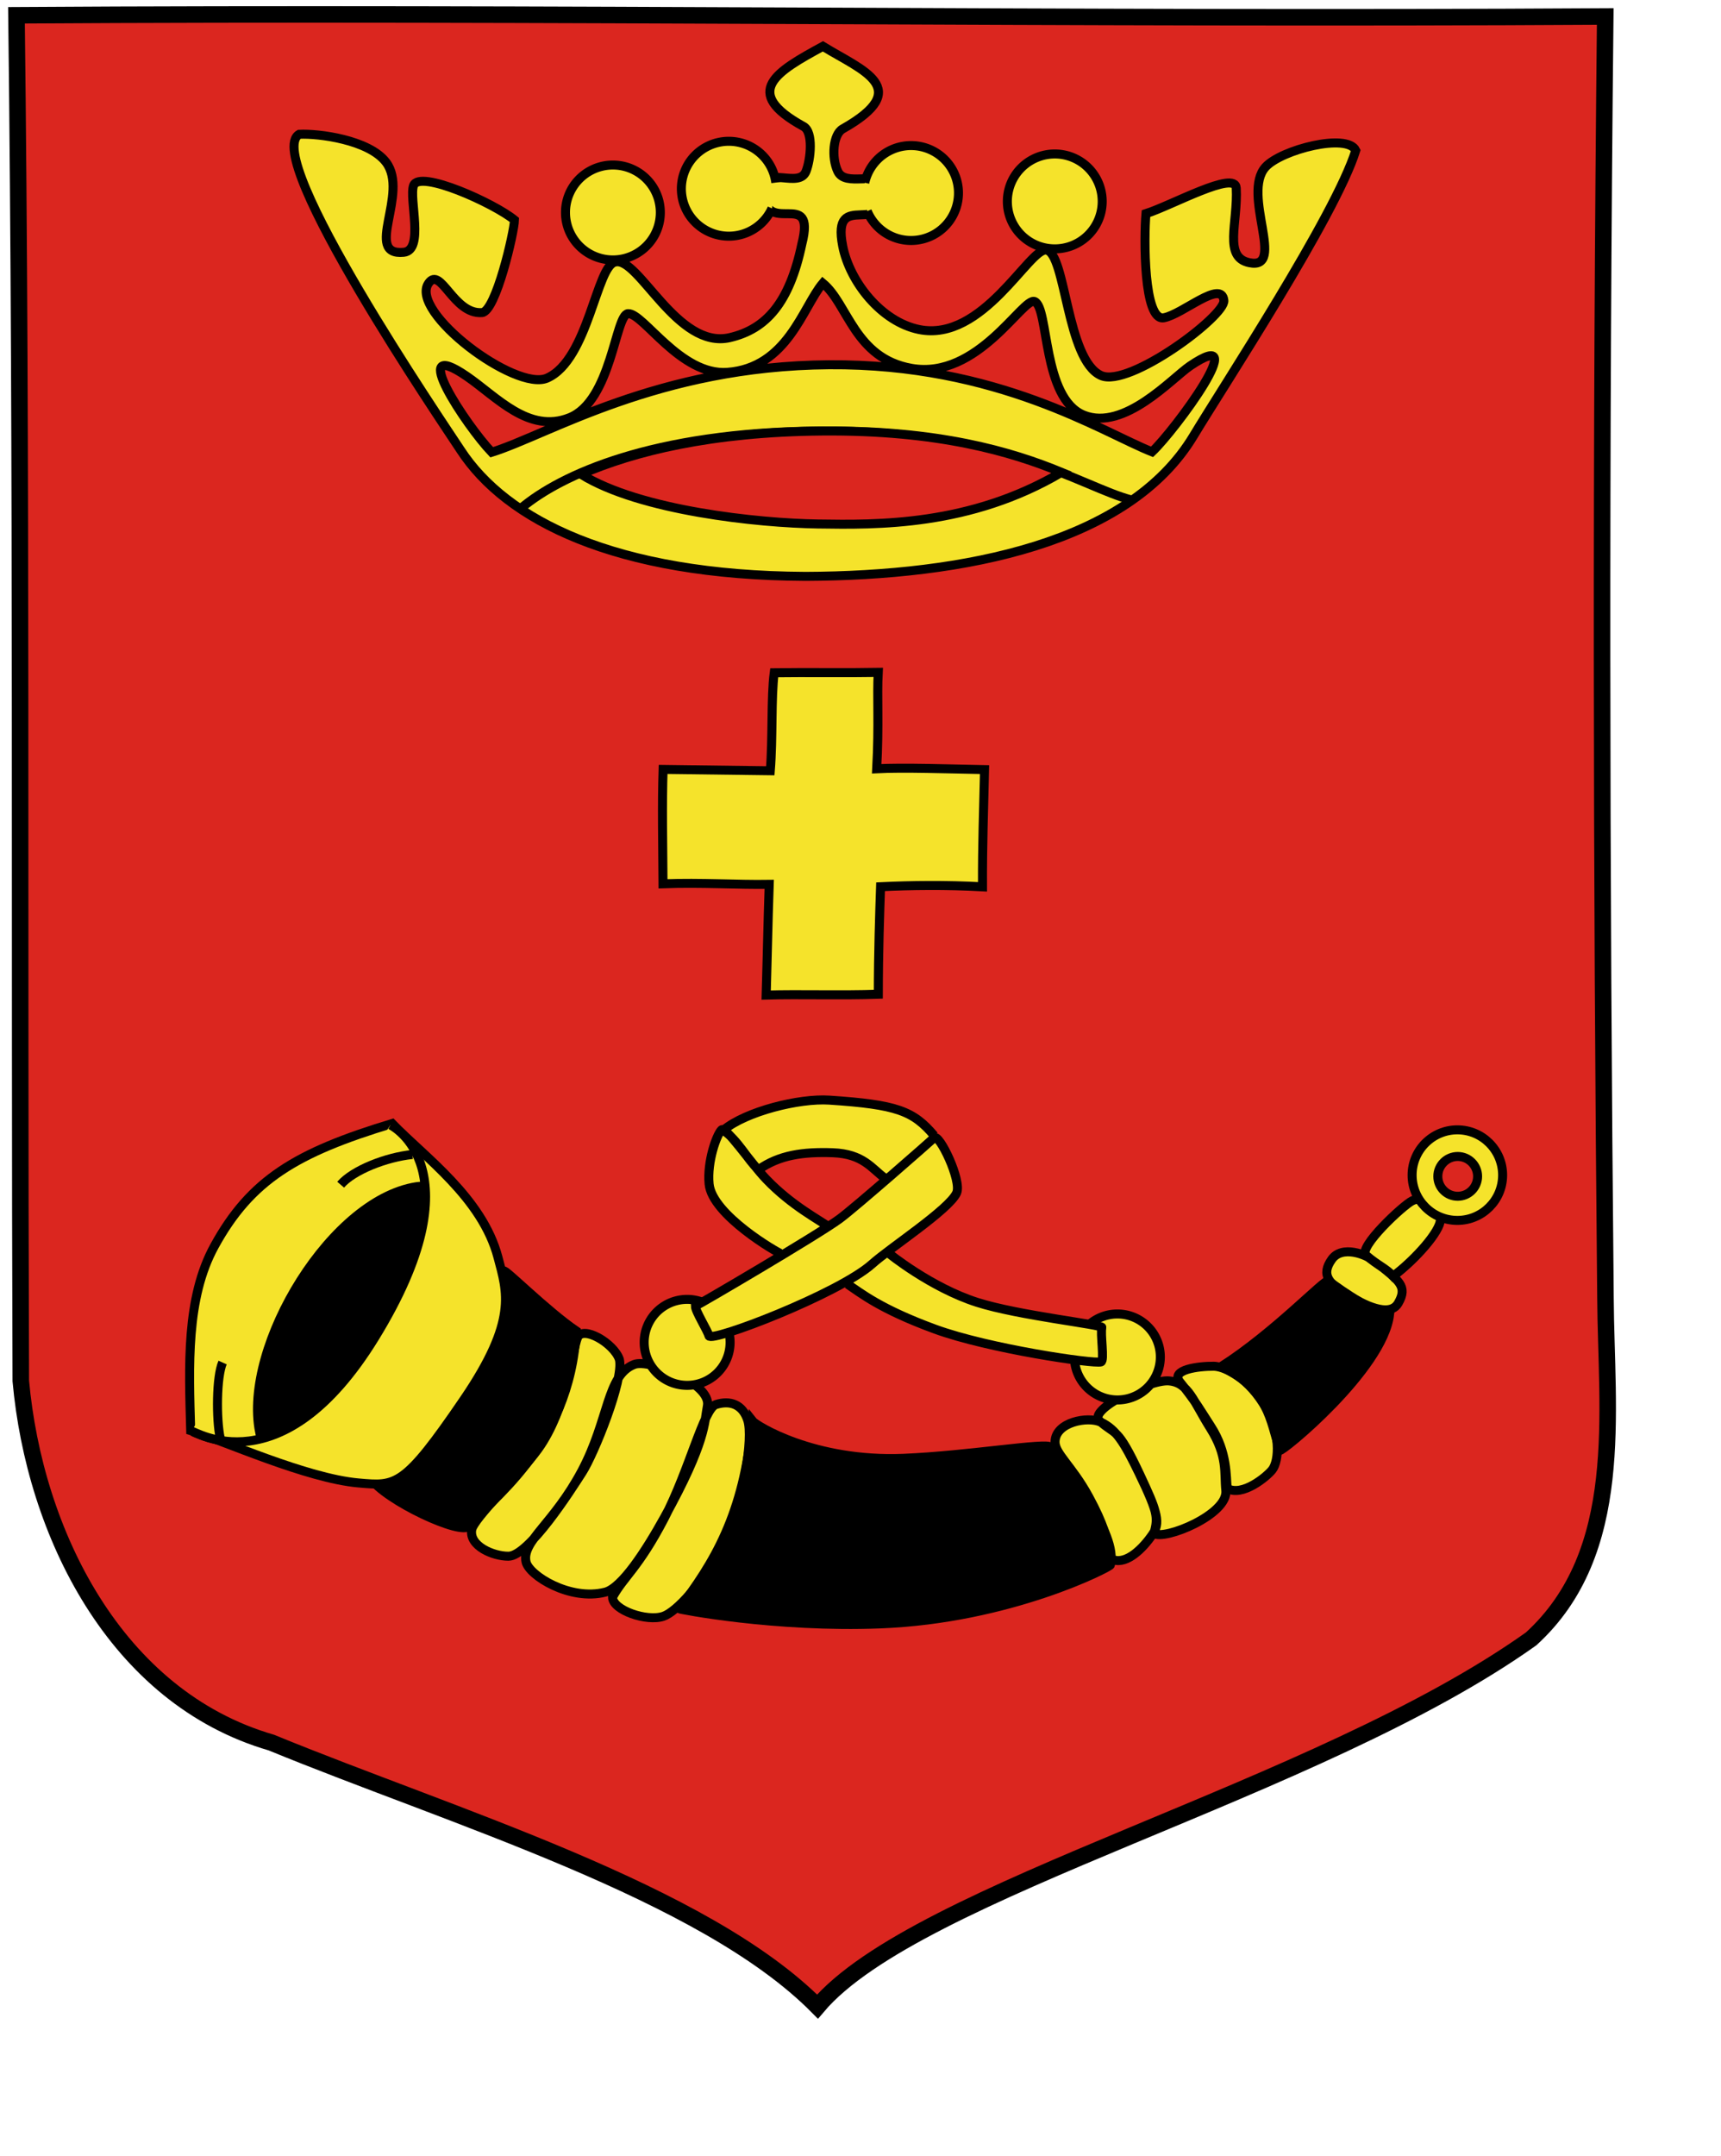
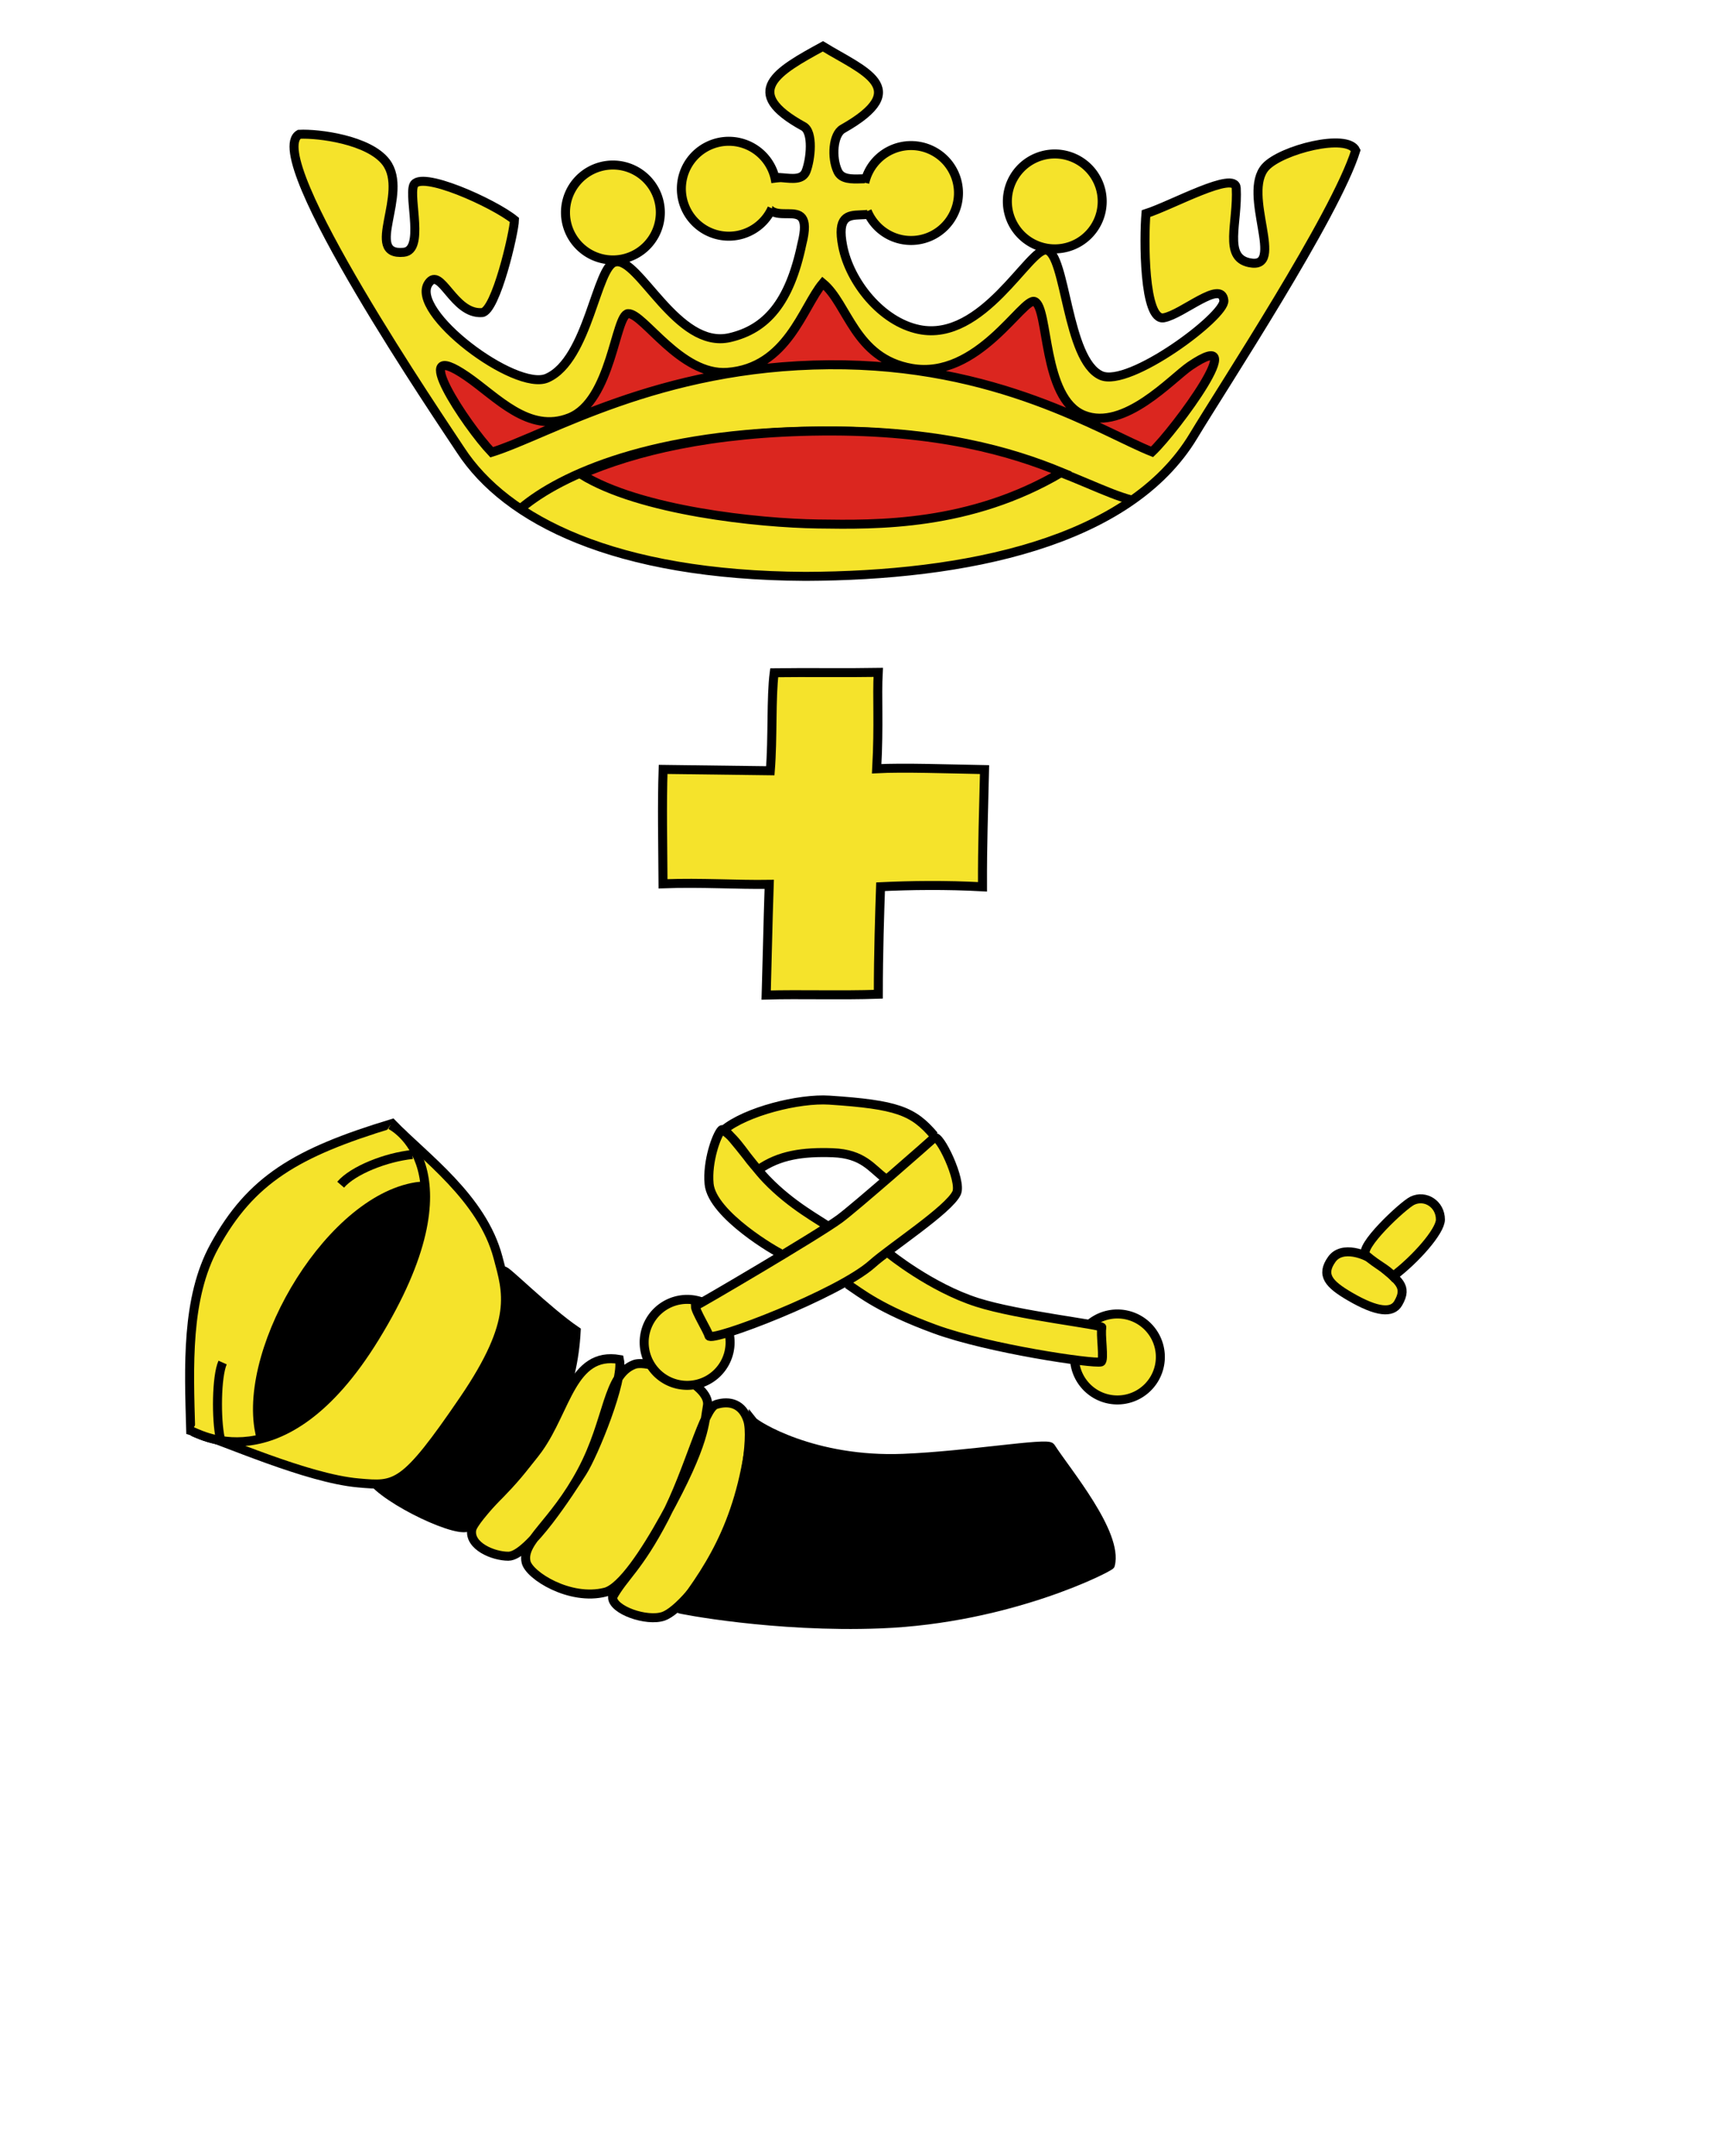
<svg xmlns="http://www.w3.org/2000/svg" version="1.0" width="484pt" height="606pt" id="svg1340">
  <defs id="defs1343" />
  <g id="layer1" />
  <g id="layer2" />
-   <path d="M 306.544,751.964 C 343.902,707.793 493.977,671.231 574.144,614.157 C 609.796,581.629 602.27,529.377 602.013,486.386 C 600.448,326.784 600.209,165.77 601.923,6.18 C 402.641,7.388 206.809,4.469 6.183,5.726 C 8.238,175.35 7.185,347.876 7.796,517.47 C 12.928,574.296 43.203,636.027 101.755,653.029 C 169.549,680.862 264.031,709.03 306.544,751.964 z " style="fill:#db261f;fill-opacity:1;fill-rule:evenodd;stroke:#000000;stroke-width:6.196px;stroke-linecap:butt;stroke-linejoin:miter;stroke-opacity:1" id="path1405" />
  <path d="M 287.309,372.897 C 299.943,372.533 315.413,373.081 329.347,372.594 C 329.357,356.957 329.864,341.797 330.192,332.301 C 341.38,331.762 354.82,331.584 368.409,332.332 C 368.357,315.654 368.827,304.771 369.18,288.407 C 355.247,288.152 338.795,287.566 328.738,288.088 C 329.65,271.352 328.807,261.141 329.312,251.975 C 320.04,252.164 300.309,251.952 290.308,252.11 C 289.107,261.258 289.82,276.526 288.844,288.844 C 277.962,288.727 259.528,288.49 248.65,288.335 C 248.207,301.637 248.523,316.411 248.614,331.207 C 263.107,330.67 276.382,331.605 288.437,331.407 C 288,343.632 287.421,370.236 287.309,372.897 z " style="fill:#f5e32b;fill-opacity:1;fill-rule:evenodd;stroke:#000000;stroke-width:3.375;stroke-linecap:butt;stroke-linejoin:miter;stroke-miterlimit:4;stroke-dasharray:none;stroke-opacity:1" id="path1407" />
  <path d="M 172.75,168.725 C 166.731,159.506 97.907,58.622 112.198,50.325 C 119.434,49.947 138.384,52.386 144.768,60.814 C 153.562,72.424 136.137,96.026 151.393,94.541 C 159.193,93.782 153.285,74.578 155.075,69.536 C 157.227,63.473 185.282,76.172 192.914,82.434 C 192.831,86.913 185.938,116.764 180.737,117.145 C 170.017,117.931 165.267,99.537 160.69,106.155 C 153.312,116.819 193.289,146.891 205.147,141.692 C 220.694,134.876 223.657,99.241 230.788,98.174 C 239.507,96.177 253.919,131.118 273.679,126.519 C 287.264,123.357 296.04,113.539 300.669,91.466 C 306.271,69.454 285.805,90.062 286.536,70.716 C 286.876,61.851 299.645,70.853 302.261,64.167 C 303.994,59.737 305.076,49.46 301.303,47.391 C 277.727,34.46 291.274,26.786 308.573,17.358 C 323.436,26.473 342.929,33.078 315.972,48.314 C 312.383,50.343 311.681,59.01 314.143,64.208 C 317.051,70.347 329.329,63.626 330.2,70.121 C 332.961,90.695 311.585,69.899 315.999,92.253 C 318.648,105.674 330.471,120.6 344.645,123.493 C 368.525,128.367 386.053,92.698 392.35,93.702 C 399.723,94.878 399.879,134.969 412.889,140.737 C 423.376,145.386 459.565,118.393 458.921,112.593 C 458.033,104.6 443.415,117.831 436.387,119.095 C 428.785,120.462 428.908,89.057 429.71,80.049 C 439.273,77.035 463.191,63.697 463.559,70.466 C 464.267,83.483 458.604,96.391 468.445,98.442 C 482.492,101.37 465.445,72.653 474.525,62.603 C 480.419,56.08 505.197,49.755 508.377,56.375 C 500.798,80.761 458.46,145.163 447.533,163.336 C 423.363,203.529 361.703,215.779 302.034,215.996 C 230.409,215.652 189.772,194.798 172.75,168.725 z " style="fill:#f5e32b;fill-opacity:1;fill-rule:evenodd;stroke:#000000;stroke-width:3.375;stroke-linecap:butt;stroke-linejoin:miter;stroke-miterlimit:4;stroke-dasharray:none;stroke-opacity:1" id="path1409" />
  <path d="M 195.547,190.326 C 210.185,178.046 244.544,162.081 306.553,161.53 C 377.03,160.904 405.444,182.522 424.281,187.368" style="fill:none;fill-opacity:1;fill-rule:evenodd;stroke:#000000;stroke-width:3.375;stroke-linecap:butt;stroke-linejoin:miter;stroke-miterlimit:4;stroke-dasharray:none;stroke-opacity:1" id="path1411" />
  <path d="M 431.989,169.331 C 413.255,161.902 374.084,136.224 310.871,136.69 C 246.729,137.164 205.623,162.852 184.376,169.484 C 174.824,159.484 152.229,125.397 175.018,141.014 C 186.269,148.724 198.252,162.598 213.533,156.538 C 229.352,150.264 230.706,117.779 235.518,117.538 C 241.23,117.252 255.158,140.822 272.711,139.541 C 295.276,137.895 300.971,115.119 308.537,106.11 C 318.044,113.921 320.407,134.281 341.808,138.04 C 366.664,142.407 383.61,111.193 387.965,113.001 C 393.391,115.255 390.725,149.285 406.4,155.577 C 421.573,161.666 439.46,141.709 446.267,137.112 C 470.236,120.927 440.708,161.115 431.989,169.331 z " style="fill:#db261f;fill-opacity:1;fill-rule:evenodd;stroke:#000000;stroke-width:3.375;stroke-linecap:butt;stroke-linejoin:miter;stroke-miterlimit:4;stroke-dasharray:none;stroke-opacity:1" id="path1416" />
  <path d="M 302.779 66.927 A 3.513 3.513 0 1 1  295.753,66.927 A 3.513 3.513 0 1 1  302.779 66.927 z" transform="matrix(5.062,0,0,5.062,-1285.059,-259.156)" style="opacity:1;fill:#f5e32b;fill-opacity:1;fill-rule:evenodd;stroke:#000000;stroke-width:0.667;stroke-linecap:butt;stroke-linejoin:miter;stroke-miterlimit:4;stroke-dasharray:none;stroke-dashoffset:0;stroke-opacity:1" id="path2291" />
  <path d="M 302.779 66.927 A 3.513 3.513 0 1 1  295.753,66.927 A 3.513 3.513 0 1 1  302.779 66.927 z" transform="matrix(5.062,0,0,5.062,-1119.368,-263.301)" style="opacity:1;fill:#f5e32b;fill-opacity:1;fill-rule:evenodd;stroke:#000000;stroke-width:0.667;stroke-linecap:butt;stroke-linejoin:miter;stroke-miterlimit:4;stroke-dasharray:none;stroke-dashoffset:0;stroke-opacity:1" id="path2295" />
  <path d="M 302.463,68.383 A 3.513,3.513 0 1 1 302.749,66.472" transform="matrix(5.062,0,0,5.062,-1241.6,-268.059)" style="opacity:1;fill:#f5e32b;fill-opacity:1;fill-rule:evenodd;stroke:#000000;stroke-width:0.667;stroke-linecap:butt;stroke-linejoin:miter;stroke-miterlimit:4;stroke-dasharray:none;stroke-dashoffset:0;stroke-opacity:1" id="path4916" />
  <path d="M 302.513,68.266 A 3.513,3.513 0 1 1 302.695,66.166" transform="matrix(-5.062,0,0,5.062,1856.505,-266.447)" style="opacity:1;fill:#f5e32b;fill-opacity:1;fill-rule:evenodd;stroke:#000000;stroke-width:0.667;stroke-linecap:butt;stroke-linejoin:miter;stroke-miterlimit:4;stroke-dasharray:none;stroke-dashoffset:0;stroke-opacity:1" id="path4922" />
  <path d="M 398.064,177.007 C 379.274,169.248 351.786,161.143 308.24,161.53 C 266.615,161.9 237.449,169.216 217.895,177.747 C 239.966,191.451 284.512,196.035 306.648,196.364 C 328.839,196.693 363.74,197.26 398.064,177.007 z " style="fill:#db261f;fill-opacity:1;fill-rule:evenodd;stroke:#000000;stroke-width:3.375;stroke-linecap:butt;stroke-linejoin:miter;stroke-miterlimit:4;stroke-dasharray:none;stroke-opacity:1" id="path9291" />
-   <path d="M 176.876,573.314 C 175.905,579.391 184.95,583.208 190.645,583.19 C 198.295,583.167 214.066,558.384 218.368,551.667 C 222.653,544.974 233.992,517.237 232.263,509.455 C 230.201,503.365 218.558,496.593 216.567,501.24 C 214.493,506.396 212.444,528.157 201.824,542.971 C 194.971,552.531 177.565,569.005 176.876,573.314 z M 197.252,585.306 C 198.34,590.377 213.74,600.044 226.955,596.658 C 233.091,595.086 242.036,581.475 249.158,568.601 C 264.868,540.202 264.064,533.167 265.266,526.838 C 266.844,518.531 243.591,509.101 237.822,511.325 C 227.42,515.335 228.454,531.953 218.133,551.299 C 207.546,571.145 195.583,577.53 197.252,585.306 z M 229.691,598.534 C 229.663,603.402 242.582,607.845 248.783,605.694 C 253.495,604.059 263.456,593.879 271.455,577.653 C 278.957,562.434 282.435,538.752 280.404,532.31 C 278.488,526.228 273.747,524.68 268.472,526.343 C 263.834,527.805 258.568,550.805 249.082,569.002 C 239.303,587.759 233.923,590.769 229.691,598.534 z " style="fill:#f5e32b;fill-opacity:1;fill-rule:evenodd;stroke:#000000;stroke-width:3.375px;stroke-linecap:butt;stroke-linejoin:miter;stroke-opacity:1" id="path11933" />
-   <path d="M 417.558,584.561 C 422.543,586.145 428.459,580.452 432.179,575.002 C 435.005,570.861 434.47,567.246 427.116,552.076 C 421.549,540.592 418.553,535.623 412.7,532.917 C 407.864,530.681 395.787,532.921 395.62,540.264 C 395.518,544.755 401.871,549.195 408.276,560.936 C 419.59,581.674 413.281,583.201 417.558,584.561 z M 432.679,574.647 C 436.569,577.339 460.613,567.605 459.662,558.54 C 458.963,551.883 460.47,545.735 453.839,535.201 C 447.46,525.068 445.648,518.021 438.23,517.483 C 430.998,516.958 407.785,528.275 412.254,532.423 C 418.385,538.113 418.689,533.945 427.472,552.709 C 433.862,566.362 434.499,568.395 432.679,574.647 z M 460.167,557.772 C 465.804,561.013 474.971,553.429 477.042,550.811 C 479.689,547.464 480.459,536.596 473.667,525.92 C 466.765,515.071 458.401,512.028 455.105,511.998 C 449.549,511.951 438.666,513.243 442.448,517.904 C 448.48,525.339 450.036,528.386 454.05,534.569 C 460.307,544.206 459.74,553.561 460.167,557.772 z " style="fill:#f5e32b;fill-opacity:1;fill-rule:evenodd;stroke:#000000;stroke-width:3.375px;stroke-linecap:butt;stroke-linejoin:miter;stroke-opacity:1" id="path12815" />
+   <path d="M 176.876,573.314 C 175.905,579.391 184.95,583.208 190.645,583.19 C 198.295,583.167 214.066,558.384 218.368,551.667 C 222.653,544.974 233.992,517.237 232.263,509.455 C 214.493,506.396 212.444,528.157 201.824,542.971 C 194.971,552.531 177.565,569.005 176.876,573.314 z M 197.252,585.306 C 198.34,590.377 213.74,600.044 226.955,596.658 C 233.091,595.086 242.036,581.475 249.158,568.601 C 264.868,540.202 264.064,533.167 265.266,526.838 C 266.844,518.531 243.591,509.101 237.822,511.325 C 227.42,515.335 228.454,531.953 218.133,551.299 C 207.546,571.145 195.583,577.53 197.252,585.306 z M 229.691,598.534 C 229.663,603.402 242.582,607.845 248.783,605.694 C 253.495,604.059 263.456,593.879 271.455,577.653 C 278.957,562.434 282.435,538.752 280.404,532.31 C 278.488,526.228 273.747,524.68 268.472,526.343 C 263.834,527.805 258.568,550.805 249.082,569.002 C 239.303,587.759 233.923,590.769 229.691,598.534 z " style="fill:#f5e32b;fill-opacity:1;fill-rule:evenodd;stroke:#000000;stroke-width:3.375px;stroke-linecap:butt;stroke-linejoin:miter;stroke-opacity:1" id="path11933" />
  <path d="M 71.73,536.322 C 72.99,536.093 105.597,558.055 140.495,501.307 C 179.323,438.17 146.984,421.863 146.402,421.572" style="fill:#f5e32b;fill-opacity:1;fill-rule:nonzero;stroke:#000000;stroke-width:3.375px;stroke-linecap:butt;stroke-linejoin:miter;stroke-opacity:1" id="path15460" />
  <path d="M 157.642,444.518 C 157.625,460.32 148.331,485.712 134.474,505.156 C 125.208,518.159 116.943,530.964 97.343,536.591 C 90.908,504.451 124.757,448.072 157.642,444.518 z " style="fill:#000000;fill-opacity:1;fill-rule:evenodd;stroke:#000000;stroke-width:3.375;stroke-linecap:butt;stroke-linejoin:miter;stroke-miterlimit:4;stroke-opacity:1" id="path17238" />
  <path d="M 506.151,485.842 C 516.445,491.847 522.088,492.183 524.292,488.373 C 528.025,481.922 524.468,479.949 516.276,473.186 C 512.169,469.794 503.161,466.666 499.401,471.92 C 495.183,477.815 498.262,481.239 506.151,485.842 z " style="fill:#f5e32b;fill-opacity:1;fill-rule:evenodd;stroke:#000000;stroke-width:3.375px;stroke-linecap:butt;stroke-linejoin:miter;stroke-opacity:1" id="path12821" />
  <path d="M 522.394,478.248 C 530.801,471.95 540.123,461.372 540.119,457.03 C 540.113,451.203 534.425,447.624 529.565,449.983 C 526.151,451.639 508.973,467.618 512.269,470.444 C 516.896,474.412 519.795,475.323 522.394,478.248 z " style="fill:#f5e32b;fill-opacity:1;fill-rule:evenodd;stroke:#000000;stroke-width:3.375px;stroke-linecap:butt;stroke-linejoin:miter;stroke-opacity:1" id="path21645" />
-   <path d="M 563.448,440.376 C 563.448,449.744 555.845,457.347 546.477,457.347 C 537.108,457.347 529.505,449.744 529.505,440.376 C 529.505,431.008 537.108,423.404 546.477,423.404 C 555.845,423.404 563.448,431.008 563.448,440.376 z M 554.063,440.844 C 554.063,444.961 550.722,448.302 546.606,448.302 C 542.489,448.302 539.148,444.961 539.148,440.844 C 539.148,436.727 542.489,433.386 546.606,433.386 C 550.722,433.386 554.063,436.727 554.063,440.844 z " style="fill:#f5e32b;fill-opacity:1;fill-rule:evenodd;stroke:#000000;stroke-width:3.375px;stroke-linecap:butt;stroke-linejoin:miter;stroke-opacity:1" id="path21643" />
  <path d="M 103.238 190.753 A 4.773 4.773 0 1 1  93.692,190.753 A 4.773 4.773 0 1 1  103.238 190.753 z" transform="matrix(3.375,0,0,3.375,-74.661,-140.744)" style="opacity:1;fill:#f5e32b;fill-opacity:1;fill-rule:evenodd;stroke:#000000;stroke-width:1;stroke-linecap:butt;stroke-linejoin:miter;stroke-miterlimit:4;stroke-dasharray:none;stroke-dashoffset:0;stroke-opacity:1" id="path21652" />
  <path d="M 103.238 190.753 A 4.773 4.773 0 1 1  93.692,190.753 A 4.773 4.773 0 1 1  103.238 190.753 z" transform="matrix(3.375,0,0,3.375,86.674,-135.272)" style="opacity:1;fill:#f5e32b;fill-opacity:1;fill-rule:evenodd;stroke:#000000;stroke-width:1;stroke-linecap:butt;stroke-linejoin:miter;stroke-miterlimit:4;stroke-dasharray:none;stroke-dashoffset:0;stroke-opacity:1" id="path22527" />
  <path d="M 260.742,489.43 C 261.852,489.04 306.373,462.965 314.832,456.763 C 320.585,452.544 349.325,427.332 350.27,426.388 C 352.124,424.533 360.766,442.506 358.707,447.059 C 355.914,453.236 333.826,467.592 327.066,473.638 C 314.464,484.908 266.497,503.245 265.835,500.595 C 265.333,498.589 260.742,491.399 260.742,489.43 z M 332.973,469.419 C 333.3,469.747 349.077,482.522 366.421,488.061 C 381.943,493.018 413.547,496.421 413.198,497.467 C 412.494,499.577 414.237,509.949 412.857,510.371 C 410.068,511.223 370.648,505.436 350.588,498.081 C 329.998,490.531 322.831,484.589 317.785,481.231 M 292.895,469.841 C 291.73,469.549 267.001,455.345 265.895,443.684 C 265.096,435.266 268.723,425.247 270.535,423.434 C 272.119,421.85 281.226,435.547 287.41,441.997 C 296.866,451.859 307.441,457.263 310.839,459.818 M 350.27,425.544 C 342.461,416.329 336.379,413.945 310.984,412.27 C 299.672,411.523 279.712,416.479 271.219,423.558 C 276.588,427.132 280.263,434.49 284.39,438.353 C 292.225,432.798 301.188,431.601 312.294,431.989 C 323.663,432.397 326.901,437.919 331.638,441.384" style="fill:#f5e32b;fill-opacity:1;fill-rule:evenodd;stroke:#000000;stroke-width:3.375px;stroke-linecap:butt;stroke-linejoin:miter;stroke-opacity:1" id="path22529" />
  <path d="M 138.93,553.964 C 144.559,562.293 173.208,575.656 175.92,571.862 C 182.225,563.045 213.802,542.679 216.06,498.758 C 205.141,491.347 188.752,474.94 189.046,476.403 C 192.369,492.98 162.807,548.808 138.93,553.964 z " style="fill:#000000;fill-opacity:1;fill-rule:evenodd;stroke:#000000;stroke-width:3.375px;stroke-linecap:butt;stroke-linejoin:miter;stroke-opacity:1" id="path22531" />
  <path d="M 282.119,532.485 C 283.382,534.118 305.07,547.892 338.798,546.506 C 363.218,545.502 392.746,540.398 393.985,542.329 C 399.852,551.478 419.396,574.63 416.359,586.479 C 416.151,587.29 378.904,606.645 330.147,608.554 C 290.583,610.103 254.551,603.051 254.674,602.886 C 267.359,585.961 279.018,567.994 282.119,532.485 z " style="fill:#000000;fill-opacity:1;fill-rule:evenodd;stroke:#000000;stroke-width:3.375px;stroke-linecap:butt;stroke-linejoin:miter;stroke-opacity:1" id="path23414" />
-   <path d="M 479.899,543.523 C 480.247,544.592 518.672,513.286 521.064,492.55 C 512.675,491.257 498.458,480.164 498.096,479.983 C 496.708,479.288 478.109,499.214 457.824,512.2 C 475.715,520.308 476.319,532.544 479.899,543.523 z " style="fill:#000000;fill-opacity:1;fill-rule:evenodd;stroke:#000000;stroke-width:3.375px;stroke-linecap:butt;stroke-linejoin:miter;stroke-opacity:1" id="path24289" />
  <path d="M 71.507,536.116 C 70.824,512.003 69.684,486.508 80.394,466.989 C 94.04,442.122 111.057,431.942 147.047,421.041 C 158.979,433.423 180.808,448.803 186.728,471.18 C 190.186,484.248 194.164,494.81 174.005,524.407 C 151.445,557.53 148.466,556.959 134.421,555.731 C 114.953,554.03 83.835,539.885 71.507,536.116 z " style="fill:#f5e32b;fill-opacity:1;fill-rule:evenodd;stroke:#000000;stroke-width:3.375;stroke-linecap:butt;stroke-linejoin:miter;stroke-miterlimit:4;stroke-opacity:1" id="path25207" />
  <path d="M 71.73,536.322 C 72.99,536.093 105.597,558.055 140.495,501.307 C 179.323,438.17 146.984,421.863 146.402,421.572" style="fill:#f5e32b;fill-opacity:1;fill-rule:nonzero;stroke:#000000;stroke-width:3.375px;stroke-linecap:butt;stroke-linejoin:miter;stroke-opacity:1" id="path25209" />
  <path d="M 157.642,444.518 C 157.625,460.32 148.331,485.712 134.474,505.156 C 125.208,518.159 116.943,530.964 97.343,536.591 C 90.908,504.451 124.757,448.072 157.642,444.518 z " style="fill:#000000;fill-opacity:1;fill-rule:evenodd;stroke:#000000;stroke-width:3.375;stroke-linecap:butt;stroke-linejoin:miter;stroke-miterlimit:4;stroke-opacity:1" id="path25211" />
  <path d="M 82.575,538.956 C 81.04,531.775 81.146,515.854 83.47,510.609" style="fill:none;fill-opacity:0.75;fill-rule:evenodd;stroke:#000000;stroke-width:3.375px;stroke-linecap:butt;stroke-linejoin:miter;stroke-opacity:1" id="path25217" />
  <path d="M 154.643,432.643 C 144.799,433.647 132.393,438.531 127.737,443.962" style="fill:none;fill-opacity:0.75;fill-rule:evenodd;stroke:#000000;stroke-width:3.375px;stroke-linecap:butt;stroke-linejoin:miter;stroke-opacity:1" id="path25219" />
</svg>